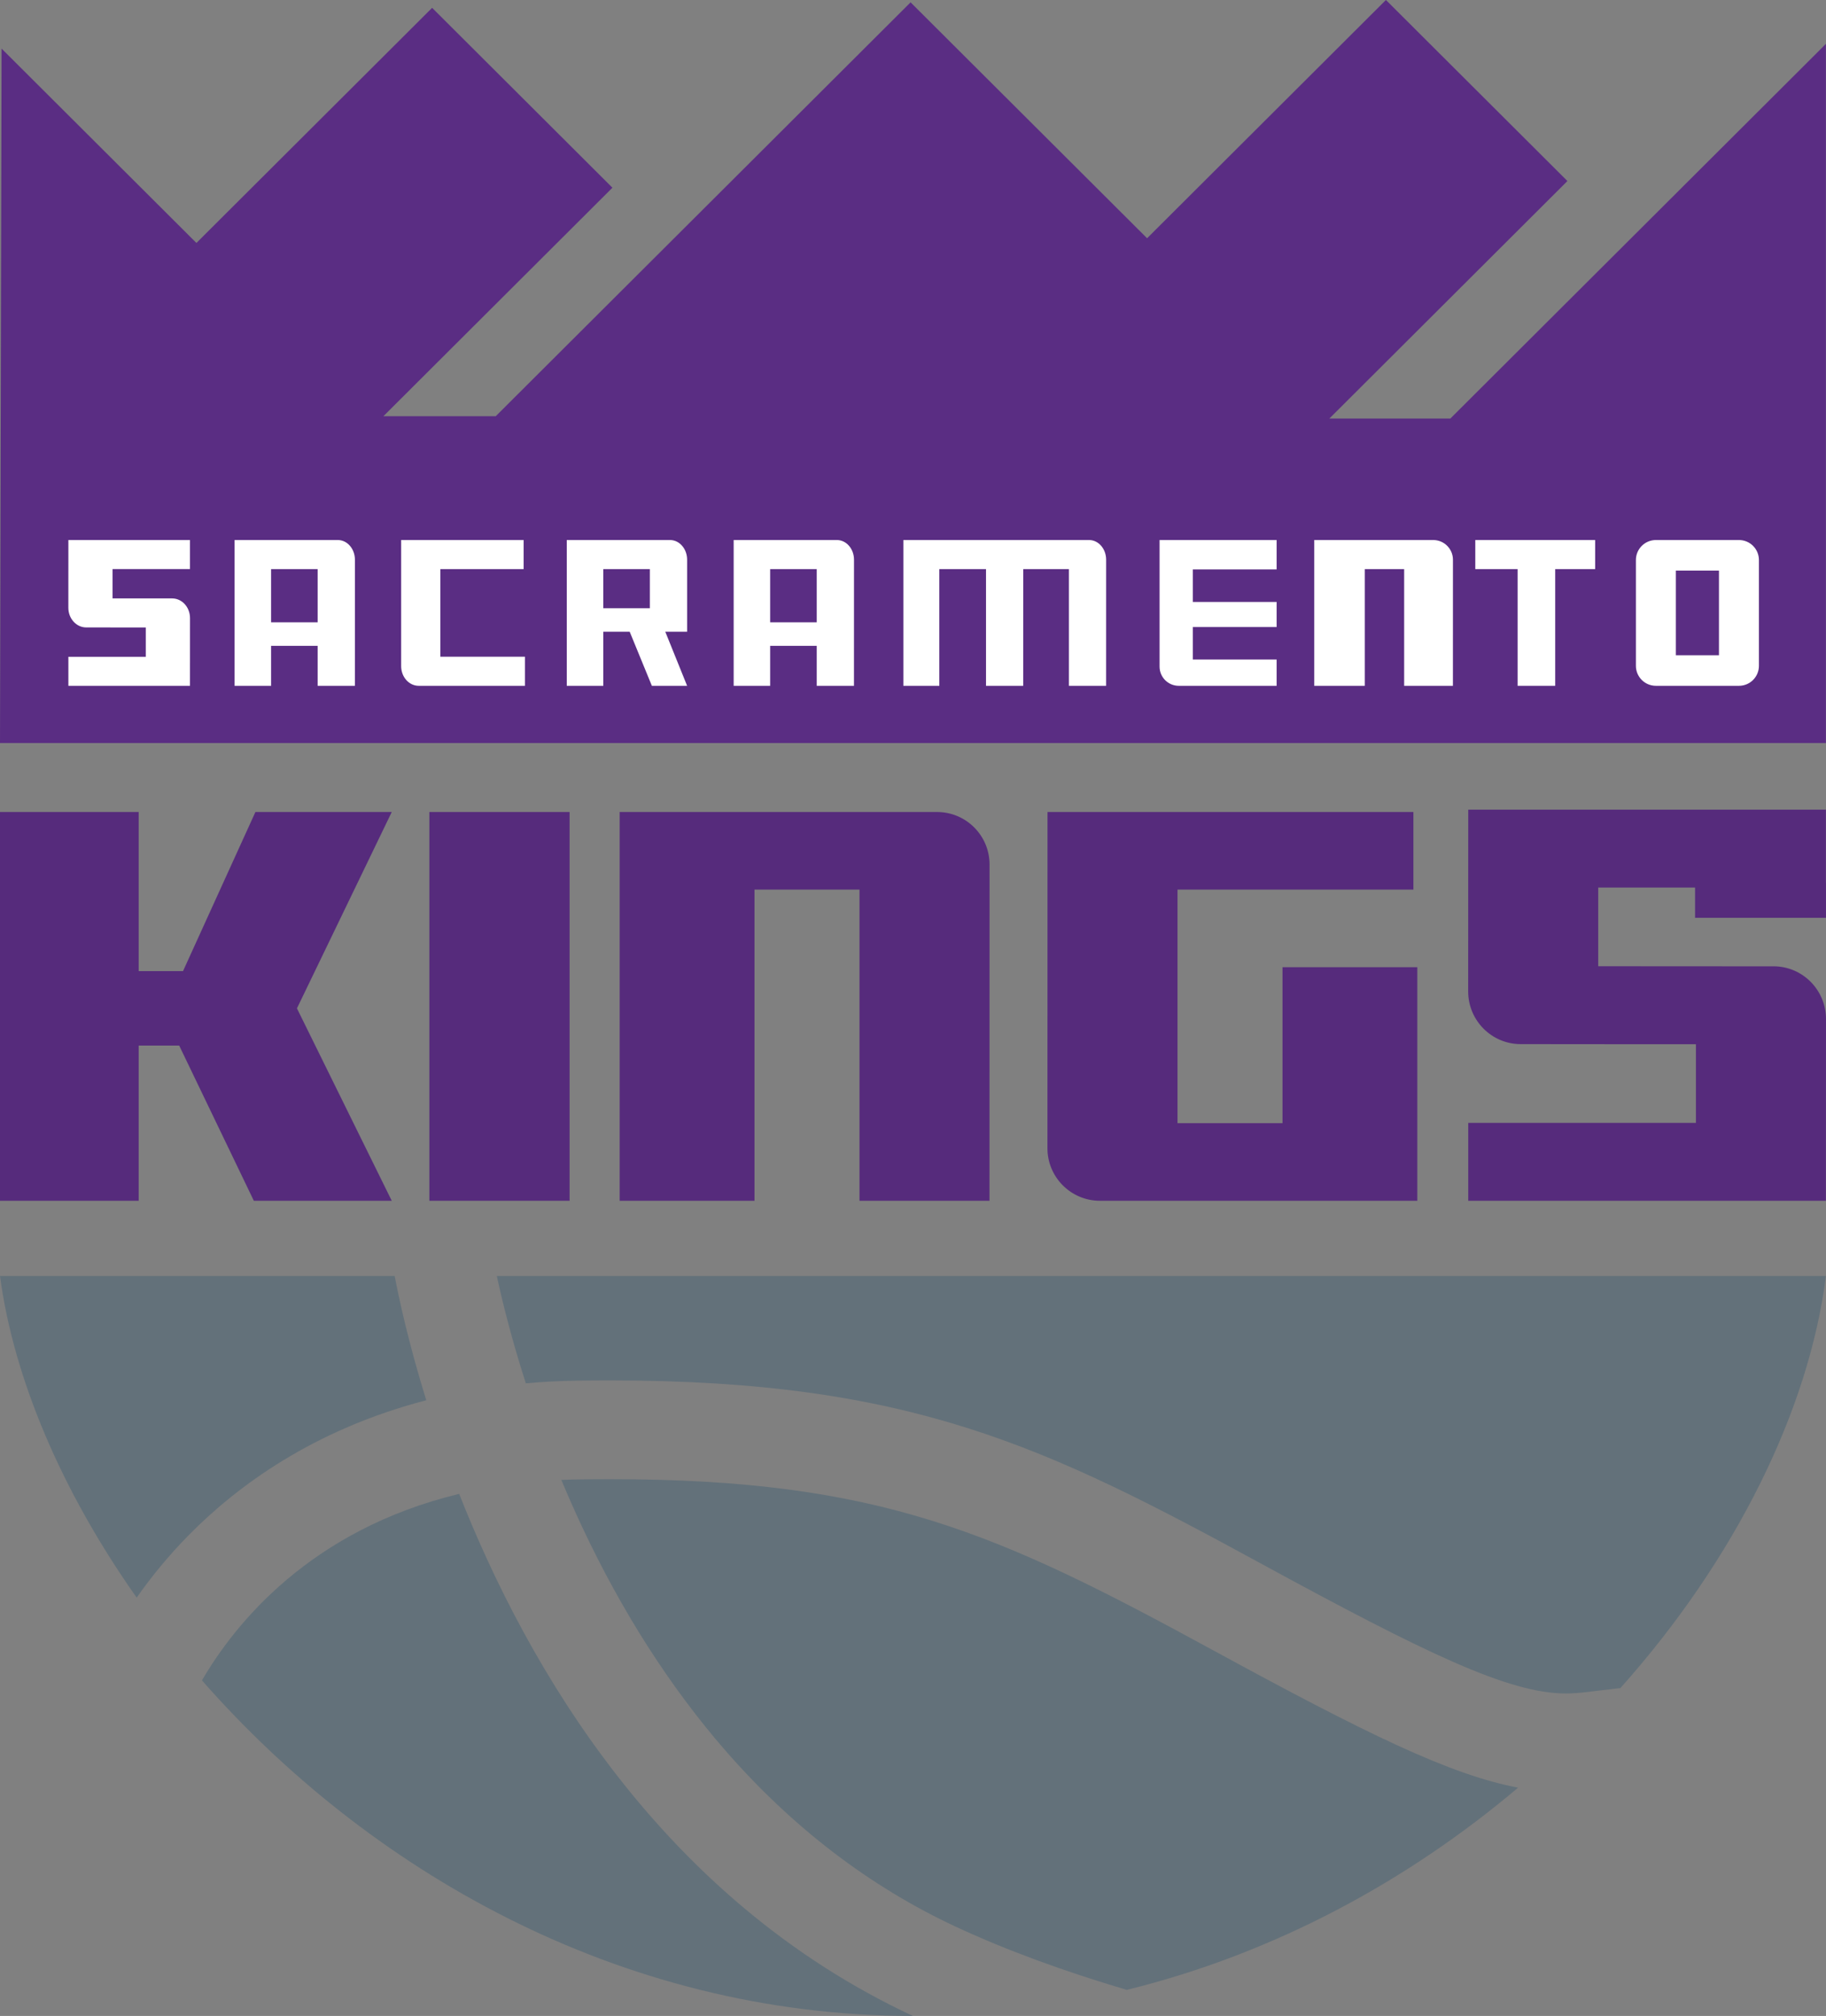
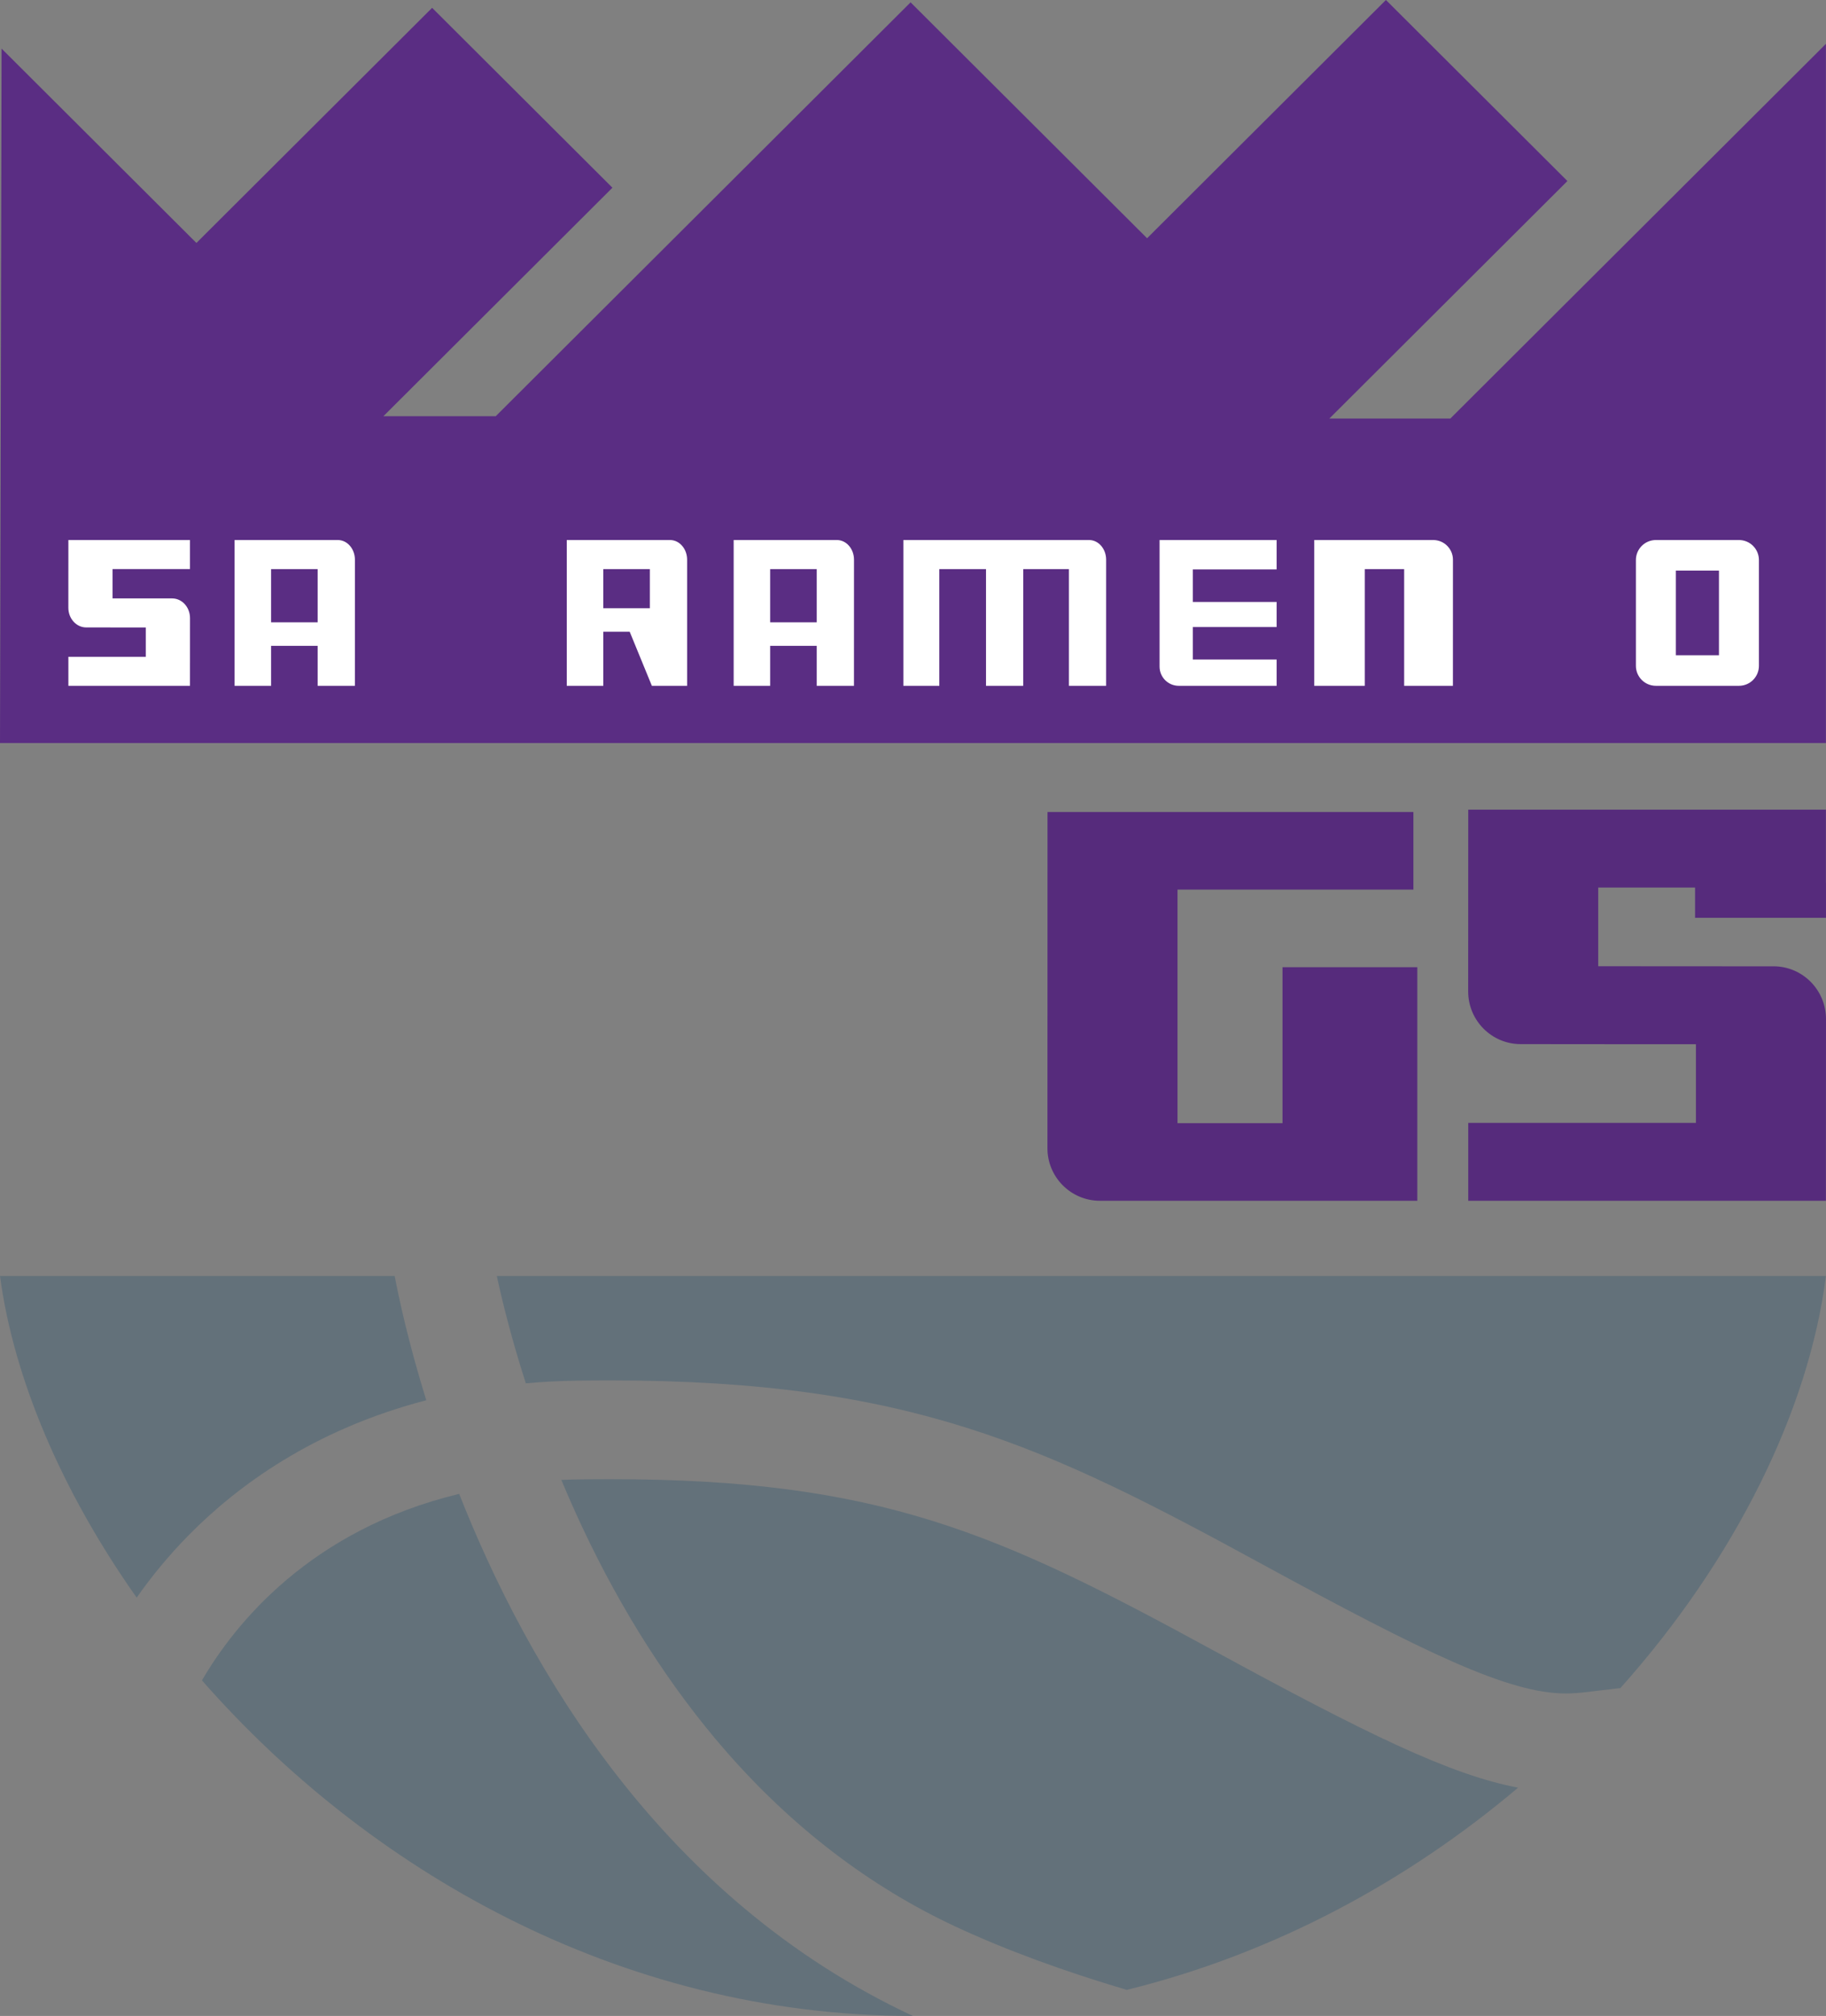
<svg xmlns="http://www.w3.org/2000/svg" width="271.53pt" height="299.65pt" viewBox="0 0 271.53 299.65" version="1.1">
  <rect x="0" y="0" width="271.53" height="299.65" fill="#808080" stroke="none" />
  <defs>
    <clipPath id="clip1">
      <path d="M 0 0 L 271.531 0 L 271.531 111 L 0 111 Z M 0 0 " />
    </clipPath>
    <clipPath id="clip2">
      <path d="M 30 222 L 136 222 L 136 299.648 L 30 299.648 Z M 30 222 " />
    </clipPath>
    <clipPath id="clip3">
      <path d="M 73 189 L 271.531 189 L 271.531 252 L 73 252 Z M 73 189 " />
    </clipPath>
    <clipPath id="clip4">
      <path d="M 218 120 L 271.531 120 L 271.531 179 L 218 179 Z M 218 120 " />
    </clipPath>
  </defs>
  <g id="surface1">
    <g clip-path="url(#clip1)" clip-rule="nonzero">
      <path style=" stroke:none;fill-rule:nonzero;fill:rgb(35.301%,17.651%,51.367%);fill-opacity:1;" d="M 0 110.445 L 271.516 110.445 L 271.516 6.523 L 215.672 62.211 L 197.68 62.211 L 233.078 26.91 L 206.09 -0.004 L 170.574 35.414 L 135.406 0.348 L 73.719 61.863 L 57.016 61.863 L 91.07 27.902 L 64.258 1.164 L 29.207 36.113 L 0.234 7.223 " />
    </g>
    <path style=" stroke:none;fill-rule:nonzero;fill:rgb(38.818%,44.31%,47.852%);fill-opacity:1;" d="M 180.285 245.242 C 148.562 227.961 130.938 219.863 90.75 219.867 C 89.203 219.867 87.617 219.879 86.004 219.902 C 85.148 219.914 84.305 219.941 83.473 219.977 C 84.422 222.25 85.445 224.574 86.551 226.934 C 92.504 239.609 99.676 250.801 107.863 260.199 C 117.809 271.613 129.328 280.422 142.105 286.379 C 149.711 289.922 158.312 293.039 167.551 295.777 C 189.809 290.301 209.562 279.398 225.746 265.719 C 215.625 263.809 203.16 257.703 180.285 245.242 " />
    <g clip-path="url(#clip2)" clip-rule="nonzero">
      <path style=" stroke:none;fill-rule:nonzero;fill:rgb(38.818%,44.31%,47.852%);fill-opacity:1;" d="M 30.031 249.773 C 54.398 277.535 91.656 299.648 135.742 299.648 C 98.527 282.301 78.555 248.105 68.281 222.051 C 46.133 227.387 34.93 241.375 30.031 249.773 " />
    </g>
    <g clip-path="url(#clip3)" clip-rule="nonzero">
      <path style=" stroke:none;fill-rule:nonzero;fill:rgb(38.818%,44.31%,47.852%);fill-opacity:1;" d="M 73.879 189.668 C 74.641 193.211 76.004 198.805 78.188 205.617 C 80.633 205.398 83.16 205.262 85.777 205.223 C 87.465 205.199 89.137 205.188 90.758 205.188 L 90.758 205.191 L 90.758 205.188 C 135.371 205.188 155.59 215.02 187.484 232.395 C 212.016 245.758 224.379 251.719 232.805 251.719 C 233.703 251.719 234.613 251.664 235.586 251.547 L 240.957 250.918 C 258.094 231.723 269 209.555 271.516 189.668 " />
    </g>
    <path style=" stroke:none;fill-rule:nonzero;fill:rgb(38.818%,44.31%,47.852%);fill-opacity:1;" d="M 28.051 228.199 C 35.277 220.859 46.672 212.469 63.387 208.137 C 60.695 199.465 59.285 192.801 58.691 189.668 L 0 189.668 C 2.016 204.797 9.125 221.621 20.324 237.473 C 22.391 234.527 24.938 231.359 28.051 228.199 " />
-     <path style=" stroke:none;fill-rule:nonzero;fill:rgb(33.714%,16.869%,48.631%);fill-opacity:1;" d="M 58.254 120.699 L 37.98 120.699 L 27.215 144.348 L 20.621 144.348 L 20.621 120.699 L 0 120.699 L 0 178.484 L 20.621 178.484 L 20.621 155.418 L 26.648 155.418 L 37.746 178.484 L 58.254 178.484 L 44.156 149.883 " />
-     <path style=" stroke:none;fill-rule:nonzero;fill:rgb(33.714%,16.869%,48.631%);fill-opacity:1;" d="M 63.848 178.484 L 84.699 178.484 L 84.699 120.699 L 63.848 120.699 Z M 63.848 178.484 " />
-     <path style=" stroke:none;fill-rule:nonzero;fill:rgb(33.714%,16.869%,48.631%);fill-opacity:1;" d="M 139.34 120.699 L 92.145 120.699 L 92.145 178.484 L 112.195 178.484 L 112.195 132.23 L 127.809 132.23 L 127.809 178.484 L 147.137 178.484 L 147.148 128.504 C 147.148 124.191 143.652 120.699 139.34 120.699 " />
    <path style=" stroke:none;fill-rule:nonzero;fill:rgb(33.714%,16.869%,48.631%);fill-opacity:1;" d="M 210.758 143.766 L 190.711 143.766 L 190.711 166.949 L 175.098 166.949 L 175.098 132.23 L 210.176 132.23 L 210.176 120.699 L 155.77 120.699 L 155.758 170.68 C 155.758 174.988 159.254 178.484 163.562 178.484 L 210.758 178.484 " />
    <g clip-path="url(#clip4)" clip-rule="nonzero">
      <path style=" stroke:none;fill-rule:nonzero;fill:rgb(33.714%,16.869%,48.631%);fill-opacity:1;" d="M 271.527 136.426 L 271.527 131.238 L 271.516 131.238 L 271.516 120.348 L 218.332 120.348 L 218.32 147.363 C 218.32 151.691 221.816 155.199 226.129 155.199 L 239.305 155.211 L 252.188 155.211 L 252.188 166.906 L 218.332 166.906 L 218.332 178.484 L 271.516 178.484 L 271.527 151.469 C 271.527 147.141 268.031 143.633 263.723 143.633 L 257.535 143.633 L 237.66 143.621 L 237.66 131.926 L 252.059 131.926 L 252.059 136.426 " />
    </g>
    <path style=" stroke:none;fill-rule:nonzero;fill:rgb(100%,100%,100%);fill-opacity:1;" d="M 213.125 80.27 L 195.43 80.27 L 195.43 101.941 L 202.945 101.941 L 202.945 84.594 L 208.801 84.594 L 208.801 101.941 L 216.051 101.941 L 216.055 83.195 C 216.055 81.582 214.742 80.27 213.125 80.27 " />
    <path style=" stroke:none;fill-rule:nonzero;fill:rgb(100%,100%,100%);fill-opacity:1;" d="M 161.953 80.27 L 134.332 80.27 L 134.332 101.941 L 139.68 101.941 L 139.68 84.594 L 146.621 84.594 L 146.621 101.941 L 152.152 101.941 L 152.156 84.594 L 158.949 84.594 L 158.949 101.941 L 164.48 101.941 L 164.484 83.195 C 164.484 81.582 163.352 80.27 161.953 80.27 " />
    <path style=" stroke:none;fill-rule:nonzero;fill:rgb(100%,100%,100%);fill-opacity:1;" d="M 25.598 88.949 L 23.496 88.949 L 16.738 88.945 L 16.738 84.586 L 28.25 84.586 L 28.25 80.27 L 10.168 80.27 L 10.164 90.34 C 10.164 91.953 11.352 93.262 12.82 93.262 L 17.297 93.266 L 21.68 93.266 L 21.68 97.625 L 10.168 97.625 L 10.168 101.941 L 28.25 101.941 L 28.254 91.871 C 28.254 90.258 27.066 88.949 25.598 88.949 " />
    <path style=" stroke:none;fill-rule:nonzero;fill:rgb(100%,100%,100%);fill-opacity:1;" d="M 40.312 84.594 L 47.234 84.594 L 47.234 92.504 L 40.312 92.504 Z M 50.238 80.27 L 34.883 80.27 L 34.883 101.941 L 40.312 101.941 L 40.312 95.996 L 47.234 95.996 L 47.234 101.941 L 52.773 101.941 L 52.777 83.195 C 52.777 81.582 51.641 80.27 50.238 80.27 " />
    <path style=" stroke:none;fill-rule:nonzero;fill:rgb(100%,100%,100%);fill-opacity:1;" d="M 114.523 84.594 L 121.449 84.594 L 121.449 92.504 L 114.523 92.504 Z M 124.453 80.27 L 109.098 80.27 L 109.098 101.941 L 114.523 101.941 L 114.523 95.996 L 121.449 95.996 L 121.449 101.941 L 126.988 101.941 L 126.992 83.195 C 126.992 81.582 125.855 80.27 124.453 80.27 " />
-     <path style=" stroke:none;fill-rule:nonzero;fill:rgb(100%,100%,100%);fill-opacity:1;" d="M 71.348 97.613 L 65.477 97.613 L 65.477 84.594 L 77.863 84.594 L 77.863 80.27 L 59.652 80.27 L 59.652 99.012 C 59.652 100.629 60.82 101.941 62.266 101.941 L 78.059 101.941 L 78.059 97.613 " />
-     <path style=" stroke:none;fill-rule:nonzero;fill:rgb(100%,100%,100%);fill-opacity:1;" d="M 89.711 84.594 L 96.633 84.594 L 96.633 90.406 L 89.711 90.406 Z M 102.176 93.902 L 102.176 83.195 C 102.176 81.582 101.039 80.27 99.637 80.27 L 84.281 80.27 L 84.281 101.941 L 89.711 101.941 L 89.711 93.902 L 93.637 93.902 L 96.934 101.941 L 102.176 101.941 L 98.93 93.902 " />
+     <path style=" stroke:none;fill-rule:nonzero;fill:rgb(100%,100%,100%);fill-opacity:1;" d="M 89.711 84.594 L 96.633 84.594 L 96.633 90.406 L 89.711 90.406 Z M 102.176 93.902 L 102.176 83.195 C 102.176 81.582 101.039 80.27 99.637 80.27 L 84.281 80.27 L 84.281 101.941 L 89.711 101.941 L 89.711 93.902 L 93.637 93.902 L 96.934 101.941 L 102.176 101.941 " />
    <path style=" stroke:none;fill-rule:nonzero;fill:rgb(100%,100%,100%);fill-opacity:1;" d="M 177.379 98.035 L 177.379 93.203 L 189.836 93.203 L 189.836 89.473 L 177.379 89.473 L 177.379 84.641 L 189.836 84.641 L 189.836 80.27 L 172.43 80.27 L 172.43 99.086 C 172.43 100.66 173.707 101.941 175.281 101.941 L 189.836 101.941 L 189.836 98.035 " />
-     <path style=" stroke:none;fill-rule:nonzero;fill:rgb(100%,100%,100%);fill-opacity:1;" d="M 237.203 80.27 L 219.379 80.27 L 219.379 84.594 L 225.672 84.594 L 225.672 101.941 L 231.262 101.941 L 231.262 84.594 L 237.203 84.594 " />
    <path style=" stroke:none;fill-rule:nonzero;fill:rgb(100%,100%,100%);fill-opacity:1;" d="M 258.586 80.27 L 246.234 80.27 C 244.594 80.27 243.262 81.602 243.262 83.242 L 243.262 98.969 C 243.262 100.609 244.594 101.941 246.234 101.941 L 258.586 101.941 C 260.227 101.941 261.555 100.609 261.555 98.969 L 261.555 83.242 C 261.555 81.602 260.227 80.27 258.586 80.27 M 255.613 84.812 L 255.613 97.395 L 249.203 97.395 L 249.203 84.812 " />
  </g>
</svg>